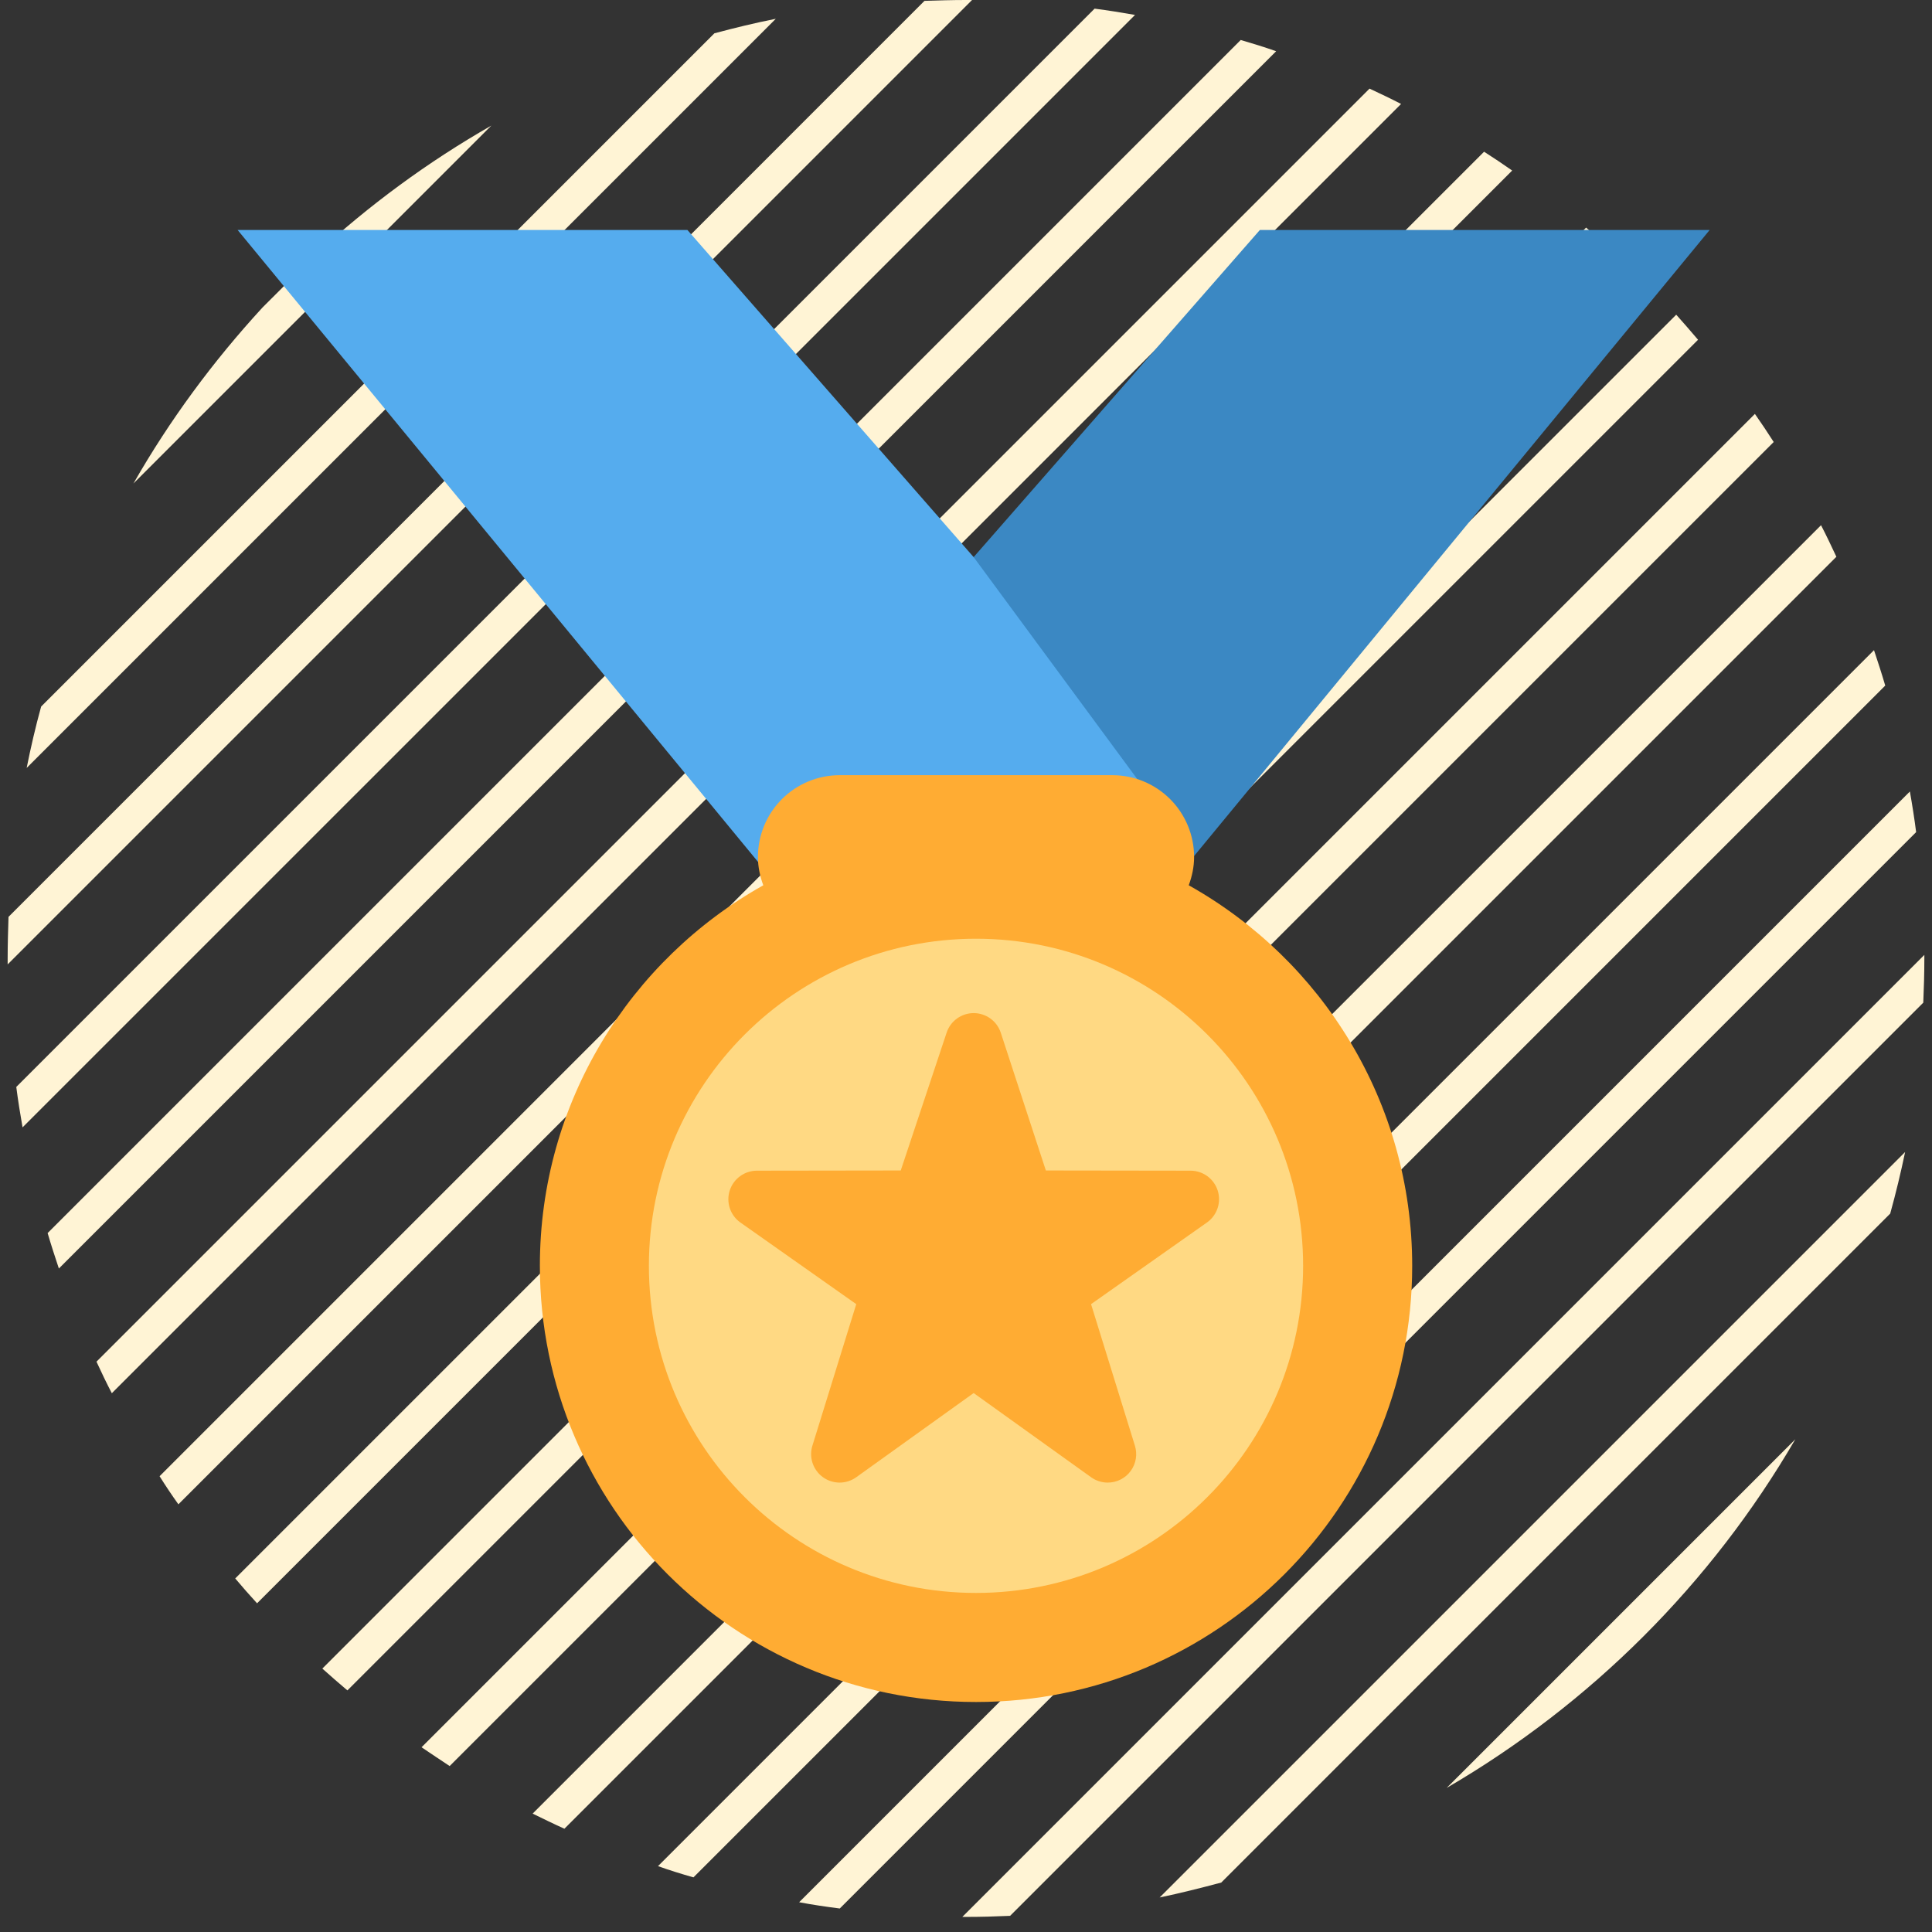
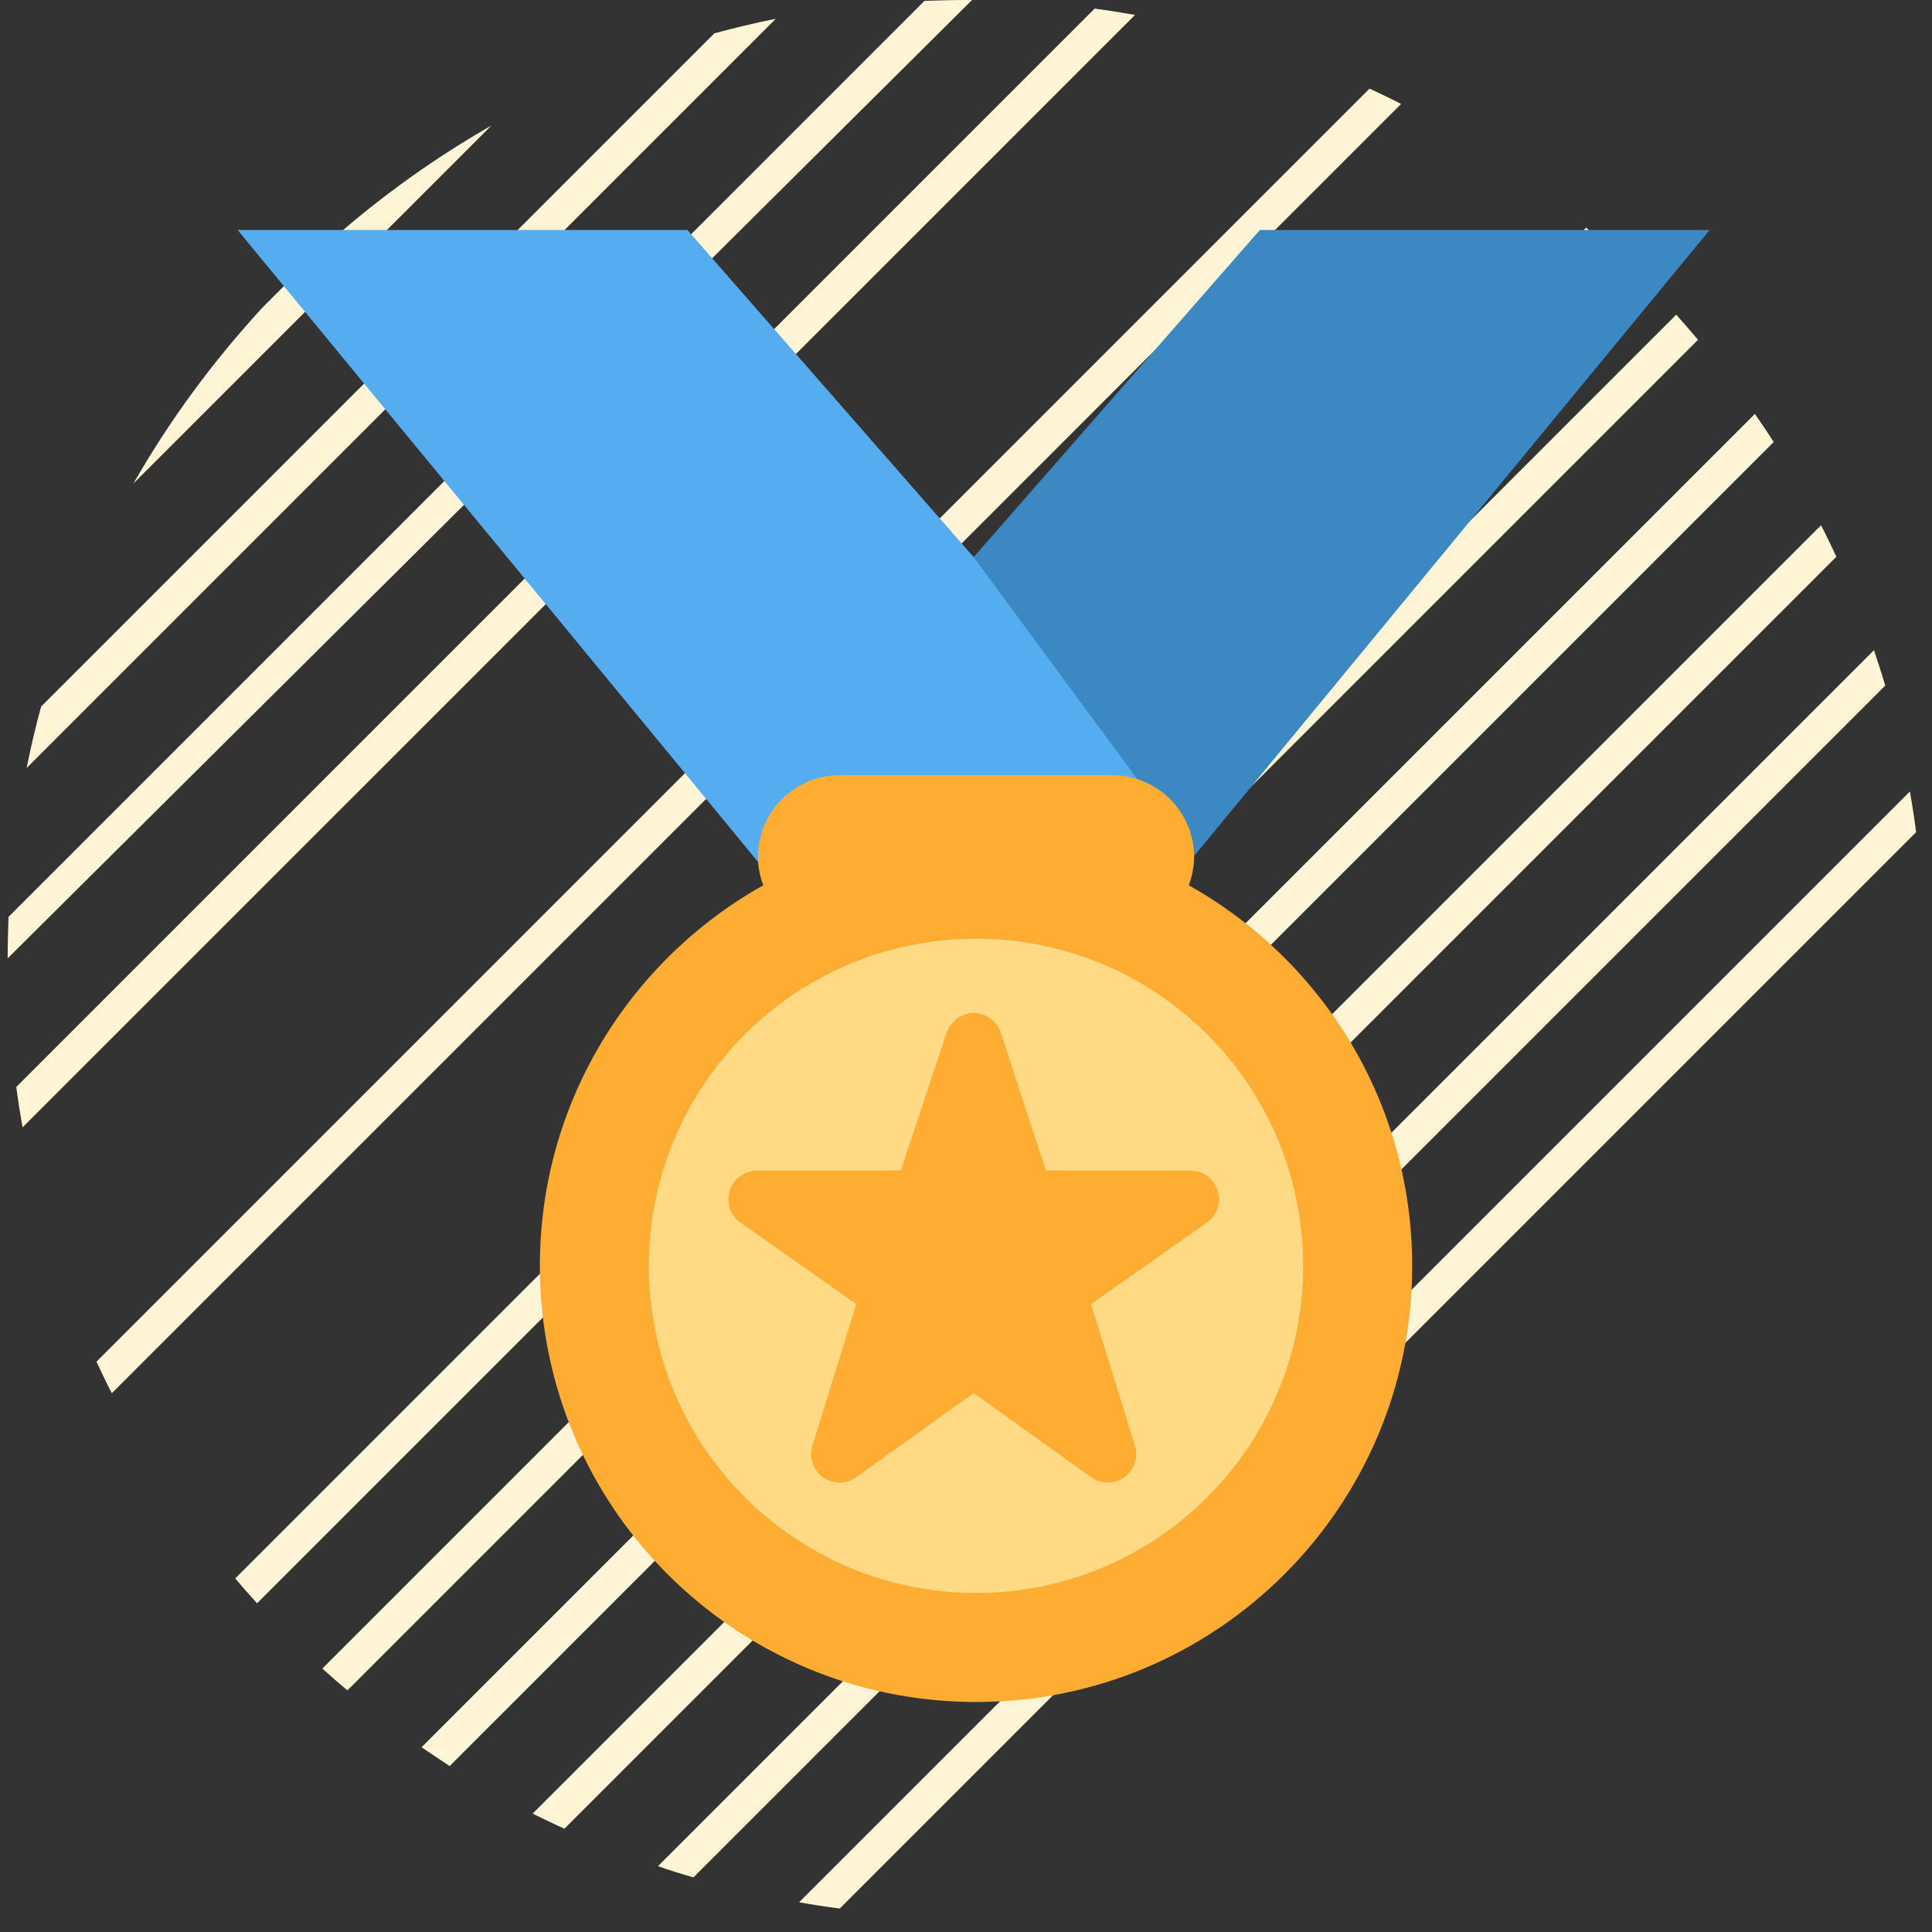
<svg xmlns="http://www.w3.org/2000/svg" width="126" height="126" viewBox="0 0 126 126" fill="none">
  <rect x="0" y="0" width="126" height="126" fill="#333333" stroke="none" />
  <path d="M8.702 31.533L32.045 8.19C27.901 10.558 24.053 13.391 20.571 16.605L17.117 20.058C13.903 23.554 11.07 27.388 8.702 31.533Z" fill="#FFF4D5" />
  <path d="M1.739 50.083L50.595 1.226C49.242 1.494 47.917 1.818 46.592 2.171L2.683 46.08C2.317 47.404 2.007 48.744 1.739 50.083Z" fill="#FFF4D5" />
-   <path d="M0.499 62.501C0.499 62.628 0.499 62.769 0.499 62.896L63.395 0C63.268 0 63.127 0 63 0C62.098 0 61.181 0.028 60.293 0.056L0.555 59.795C0.527 60.697 0.499 61.599 0.499 62.501Z" fill="#FFF4D5" />
+   <path d="M0.499 62.501L63.395 0C63.268 0 63.127 0 63 0C62.098 0 61.181 0.028 60.293 0.056L0.555 59.795C0.527 60.697 0.499 61.599 0.499 62.501Z" fill="#FFF4D5" />
  <path d="M1.471 73.524L74.023 0.973C73.149 0.818 72.261 0.677 71.387 0.564L1.062 70.888C1.175 71.762 1.316 72.65 1.471 73.524Z" fill="#FFF4D5" />
-   <path d="M3.839 82.729L83.228 3.341C82.466 3.073 81.691 2.833 80.916 2.608L3.106 80.417C3.332 81.192 3.586 81.968 3.839 82.729Z" fill="#FFF4D5" />
  <path d="M7.293 90.862L91.375 6.78C90.698 6.428 90.008 6.103 89.317 5.779L6.292 88.804C6.616 89.509 6.94 90.186 7.293 90.862Z" fill="#FFF4D5" />
-   <path d="M11.634 98.108L98.62 11.122C98.014 10.699 97.408 10.29 96.788 9.895L10.408 96.275C10.803 96.909 11.212 97.516 11.634 98.108Z" fill="#FFF4D5" />
  <path d="M16.765 104.563L105.062 16.267C104.526 15.787 103.99 15.308 103.441 14.843L15.341 102.942C15.806 103.492 16.272 104.028 16.765 104.563Z" fill="#FFF4D5" />
  <path d="M22.657 110.244L110.742 22.159C110.277 21.609 109.798 21.059 109.319 20.524L21.022 108.82C21.572 109.314 22.107 109.779 22.657 110.244Z" fill="#FFF4D5" />
  <path d="M29.325 115.178L115.676 28.826C115.281 28.206 114.873 27.6 114.45 26.994L27.492 113.951C28.098 114.36 28.704 114.769 29.325 115.178Z" fill="#FFF4D5" />
  <path d="M36.809 119.265L119.764 36.311C119.44 35.62 119.115 34.93 118.763 34.253L34.737 118.279C35.428 118.617 36.119 118.955 36.809 119.265Z" fill="#FFF4D5" />
  <path d="M45.225 122.437L122.95 44.712C122.724 43.937 122.47 43.162 122.217 42.401L42.913 121.704C43.66 121.972 44.435 122.212 45.225 122.437Z" fill="#FFF4D5" />
  <path d="M54.768 124.467L124.965 54.269C124.853 53.381 124.712 52.493 124.557 51.619L52.118 124.058C53.006 124.227 53.88 124.354 54.768 124.467Z" fill="#FFF4D5" />
-   <path d="M63 125.016C63.972 125.016 64.931 124.988 65.876 124.946L125.431 65.391C125.473 64.432 125.501 63.474 125.501 62.515C125.501 62.431 125.501 62.36 125.501 62.276L62.76 125.016C62.845 125.016 62.929 125.016 63 125.016Z" fill="#FFF4D5" />
-   <path d="M79.647 122.775L123.274 79.149C123.641 77.824 123.965 76.484 124.247 75.131L75.63 123.748C76.983 123.466 78.322 123.128 79.647 122.775Z" fill="#FFF4D5" />
-   <path d="M117.086 93.865L94.349 116.602C103.765 111.118 111.617 103.267 117.086 93.865Z" fill="#FFF4D5" />
  <g clip-path="url(#clip0_14010_21762)">
    <path d="M63.498 36.333L44.832 15H15.498L52.832 60.333L83.555 47.667L63.498 36.333Z" fill="#55ACEE" />
    <path d="M82.165 15L63.498 36.333L77.872 55.832L81.144 51.861L111.499 15H82.165Z" fill="#3B88C3" />
    <path d="M77.527 57.736C77.74 57.157 77.876 56.541 77.876 55.888C77.876 54.474 77.314 53.117 76.314 52.117C75.314 51.117 73.957 50.555 72.543 50.555H54.764C53.35 50.555 51.993 51.117 50.993 52.117C49.993 53.117 49.431 54.474 49.431 55.888C49.431 56.541 49.564 57.157 49.78 57.736C41.092 62.605 35.209 71.888 35.209 82.555C35.209 98.264 47.943 111 63.655 111C79.364 111 92.1 98.264 92.1 82.555C92.097 71.888 86.218 62.605 77.527 57.736Z" fill="#FFAC33" />
    <path d="M63.652 103.887C75.434 103.887 84.986 94.336 84.986 82.554C84.986 70.772 75.434 61.221 63.652 61.221C51.87 61.221 42.319 70.772 42.319 82.554C42.319 94.336 51.87 103.887 63.652 103.887Z" fill="#FFD983" />
    <path d="M72.24 96.691C71.851 96.69 71.473 96.568 71.157 96.341L63.499 90.851L55.843 96.341C55.525 96.569 55.144 96.691 54.754 96.691C54.363 96.69 53.983 96.566 53.667 96.336C53.35 96.107 53.115 95.784 52.992 95.413C52.87 95.042 52.868 94.642 52.987 94.269L55.843 85.053L48.256 79.707C47.942 79.475 47.709 79.15 47.59 78.778C47.472 78.406 47.472 78.007 47.593 77.635C47.714 77.264 47.948 76.941 48.262 76.71C48.577 76.479 48.956 76.353 49.347 76.349L58.744 76.336L61.736 67.349C61.858 66.978 62.095 66.654 62.412 66.425C62.729 66.196 63.11 66.072 63.501 66.072C63.892 66.072 64.274 66.196 64.591 66.425C64.908 66.654 65.144 66.978 65.267 67.349L68.208 76.336L77.653 76.349C78.044 76.351 78.425 76.476 78.741 76.707C79.056 76.938 79.291 77.262 79.412 77.634C79.533 78.006 79.534 78.406 79.413 78.778C79.293 79.15 79.059 79.475 78.744 79.707L71.155 85.053L74.011 94.269C74.1 94.548 74.123 94.844 74.076 95.133C74.029 95.421 73.915 95.695 73.742 95.931C73.57 96.168 73.344 96.359 73.082 96.492C72.821 96.623 72.532 96.692 72.24 96.691Z" fill="#FFAC33" />
  </g>
  <defs>
    <clipPath id="clip0_14010_21762">
      <rect width="96" height="96" fill="white" transform="translate(15.498 15)" />
    </clipPath>
  </defs>
</svg>